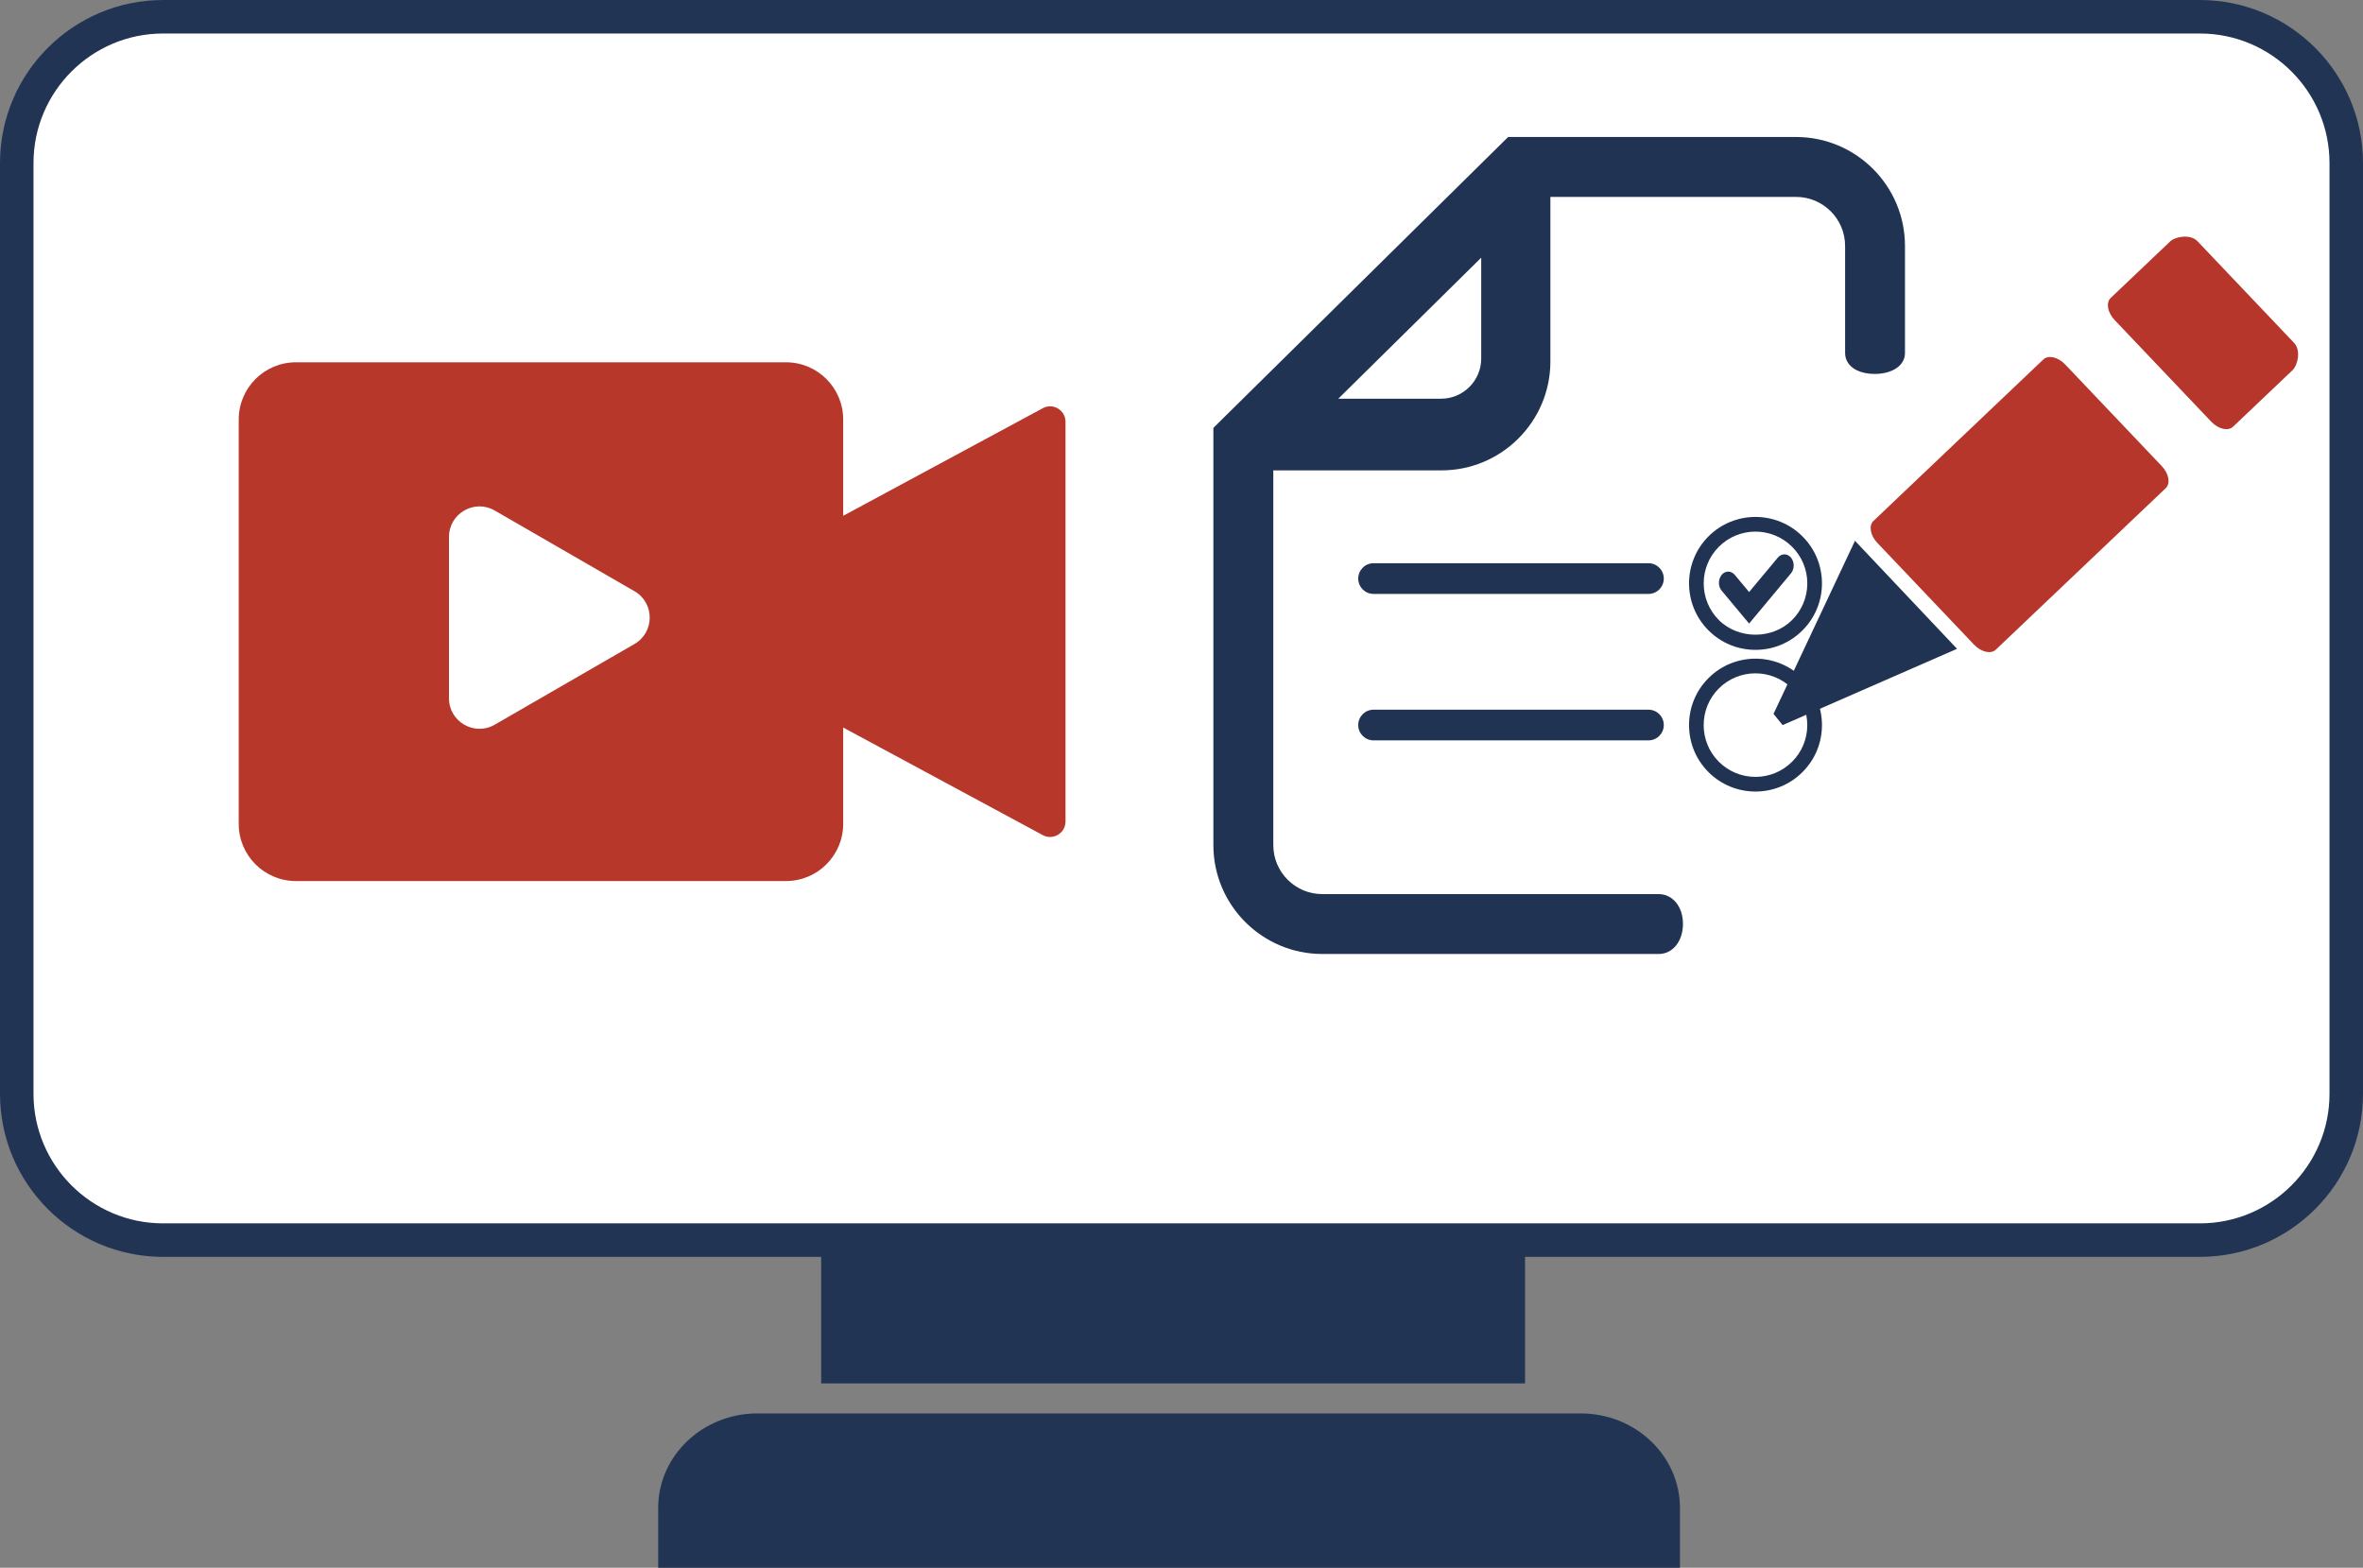
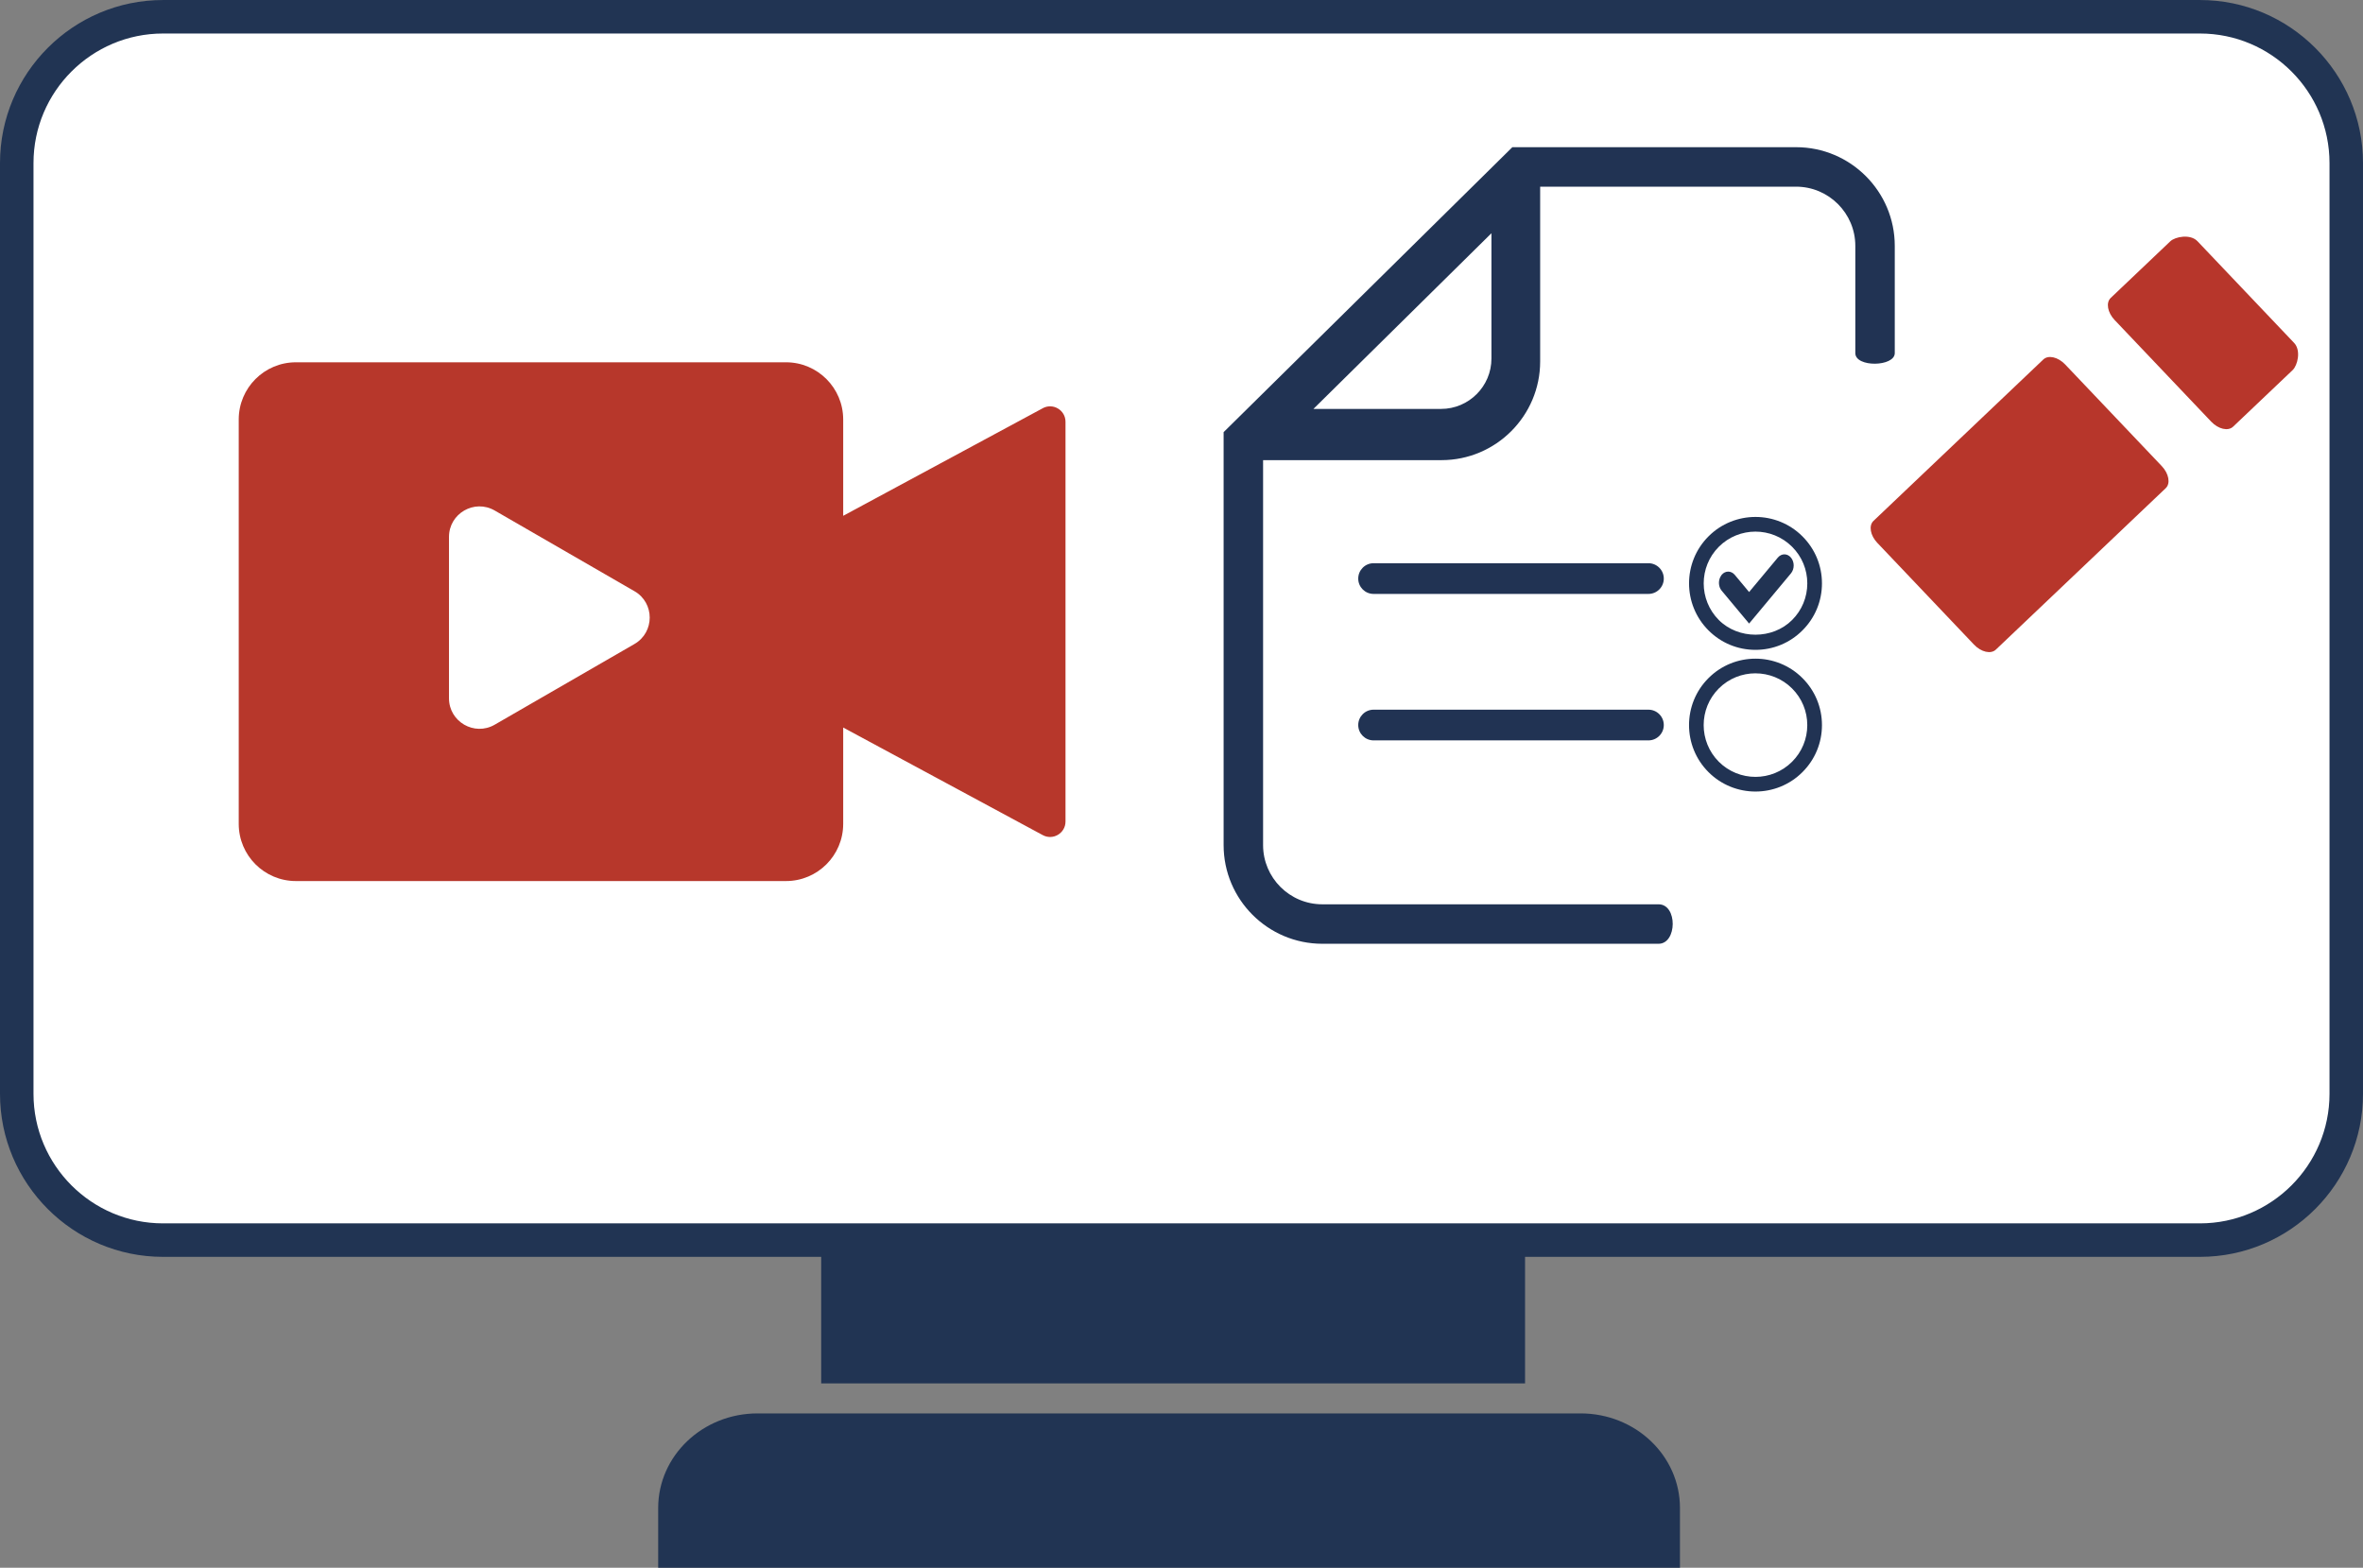
<svg xmlns="http://www.w3.org/2000/svg" id="uuid-c9ba15cc-9547-46d3-ae2c-94345ad1b946" width="4.621cm" height="3.066cm" viewBox="0 0 130.995 86.912">
  <rect x="0" y="0" width="130.995" height="86.912" fill="#808080" stroke="none" />
  <defs>
    <style>.uuid-7974ba23-b2bd-4f54-b588-2ade557a53af{fill:none;}.uuid-367bc967-e69f-4104-a870-8696e382b03e{fill:#fff;}.uuid-094dc530-9e18-4deb-8931-0de485a31ddb{fill:#b7362b;}.uuid-c93d46e9-cb72-4789-bf43-b1cbc7f8e569{fill:#b7372b;}.uuid-f3d50c1b-7ac3-439a-ae48-9ea6d10a821c{fill:#213353;}.uuid-585b702a-7058-480d-b719-e1232a0d3fcb{fill:#213453;}.uuid-4f304dcd-d6bc-4ad4-93e8-0f568202b6d3{clip-path:url(#uuid-93b0e98f-52a8-4983-b0d9-b78b331e1598);}</style>
    <clipPath id="uuid-93b0e98f-52a8-4983-b0d9-b78b331e1598">
      <rect class="uuid-7974ba23-b2bd-4f54-b588-2ade557a53af" x="67.266" y="7.593" width="60.132" height="45.295" />
    </clipPath>
  </defs>
  <path class="uuid-585b702a-7058-480d-b719-e1232a0d3fcb" d="m87.624,78.357h-45.63c-3.041,0-5.507,2.346-5.507,5.243v3.312h56.643v-3.312c0-2.896-2.464-5.243-5.507-5.243" />
  <path class="uuid-367bc967-e69f-4104-a870-8696e382b03e" d="m121.956,68.75H9.039c-4.461,0-8.11-3.65-8.11-8.11V9.039C.928,4.579,4.578.929,9.039.929h112.917c4.46,0,8.11,3.65,8.11,8.11v51.6c0,4.461-3.65,8.11-8.11,8.11" />
  <path class="uuid-585b702a-7058-480d-b719-e1232a0d3fcb" d="m121.956,69.678H9.039c-4.984,0-9.039-4.055-9.039-9.039V9.039C0,4.055,4.055,0,9.039,0h112.917c4.984,0,9.039,4.055,9.039,9.039v51.6c0,4.984-4.055,9.039-9.039,9.039ZM9.039,1.857c-3.96,0-7.182,3.222-7.182,7.182v51.6c0,3.96,3.222,7.182,7.182,7.182h112.917c3.96,0,7.182-3.222,7.182-7.182V9.039c0-3.96-3.222-7.182-7.182-7.182H9.039Z" />
  <rect class="uuid-585b702a-7058-480d-b719-e1232a0d3fcb" x="45.523" y="69.369" width="39.02" height="7.324" />
  <path class="uuid-c93d46e9-cb72-4789-bf43-b1cbc7f8e569" d="m57.806,22.631l-11.063,5.964v-5.34c0-1.751-1.42-3.171-3.171-3.171h-27.168c-1.751,0-3.17,1.42-3.17,3.171v22.418c0,1.751,1.419,3.171,3.17,3.171h27.168c1.751,0,3.171-1.42,3.171-3.171v-5.34l11.063,5.964c.57.308,1.261-.106,1.261-.753v-22.161c0-.647-.691-1.061-1.261-.753" />
  <path class="uuid-367bc967-e69f-4104-a870-8696e382b03e" d="m35.172,32.775l-7.747-4.473c-1.127-.651-2.535.163-2.535,1.464v8.945c0,1.301,1.408,2.115,2.535,1.464l7.747-4.473c1.127-.651,1.127-2.278,0-2.928" />
-   <polygon class="uuid-f3d50c1b-7ac3-439a-ae48-9ea6d10a821c" points="102.832 29.979 108.49 35.968 98.822 40.197 98.316 39.577 102.832 29.979" />
  <g class="uuid-4f304dcd-d6bc-4ad4-93e8-0f568202b6d3">
    <path class="uuid-094dc530-9e18-4deb-8931-0de485a31ddb" d="m104.074,30.099c-.395-.414-.491-.962-.216-1.222l9.416-8.95c.275-.262.817-.136,1.212.279l5.356,5.636c.393.415.491.962.216,1.222l-9.417,8.95c-.275.262-.816.137-1.21-.278l-5.356-5.637Z" />
    <path class="uuid-094dc530-9e18-4deb-8931-0de485a31ddb" d="m117.225,17.74c-.393-.415-.491-.963-.216-1.224l3.304-3.14c.275-.26,1.114-.418,1.507-.003l5.356,5.636c.395.415.194,1.246-.08,1.506l-3.304,3.14c-.275.26-.816.136-1.21-.278l-5.356-5.637Z" />
    <path class="uuid-367bc967-e69f-4104-a870-8696e382b03e" d="m91.383,41.327h-15.239c-.626,0-1.133-.507-1.133-1.133s.507-1.134,1.133-1.134h15.239c.626,0,1.133.509,1.133,1.134s-.507,1.133-1.133,1.133" />
    <path class="uuid-f3d50c1b-7ac3-439a-ae48-9ea6d10a821c" d="m91.383,33.208h-15.239c-.626,0-1.133-.507-1.133-1.133s.507-1.134,1.133-1.134h15.239c.626,0,1.133.507,1.133,1.134s-.507,1.133-1.133,1.133" />
    <path class="uuid-f3d50c1b-7ac3-439a-ae48-9ea6d10a821c" d="m83.838,8.159h15.73c3.017,0,5.47,2.454,5.47,5.472v5.944c0,.76-2.187.807-2.187,0v-5.944c0-1.811-1.474-3.283-3.285-3.283h-14.186v9.689c0,3.017-2.454,5.472-5.47,5.472h-9.89v21.342c0,1.81,1.472,3.282,3.282,3.282h18.642c1.06,0,1.031,2.188,0,2.188h-18.642c-3.016,0-5.47-2.454-5.47-5.47v-22.894l16.006-15.797Zm-3.951,14.51c1.539,0,2.792-1.253,2.792-2.792v-6.947l-9.868,9.739h7.075Z" />
    <path class="uuid-f3d50c1b-7ac3-439a-ae48-9ea6d10a821c" d="m95.419,31.901c.007-.01.013-.022.022-.032.2-.241.526-.241.728,0l.794.952,1.592-1.909c.202-.241.528-.241.728,0,.202.241.202.632,0,.874l-.792.95-1.528,1.832-.729-.873-.794-.952c-.193-.231-.197-.599-.02-.842" />
    <path class="uuid-f3d50c1b-7ac3-439a-ae48-9ea6d10a821c" d="m91.383,41.327h-15.239c-.626,0-1.133-.507-1.133-1.133s.507-1.134,1.133-1.134h15.239c.626,0,1.133.509,1.133,1.134s-.507,1.133-1.133,1.133" />
    <path class="uuid-367bc967-e69f-4104-a870-8696e382b03e" d="m91.384,41.611h-15.239c-.78,0-1.416-.636-1.416-1.417s.636-1.417,1.416-1.417h15.239c.78,0,1.416.636,1.416,1.417s-.636,1.417-1.416,1.417Zm-15.239-2.268c-.469,0-.85.382-.85.851s.381.851.85.851h15.239c.469,0,.85-.382.85-.851s-.381-.851-.85-.851h-15.239Z" />
    <path class="uuid-367bc967-e69f-4104-a870-8696e382b03e" d="m91.384,33.49h-15.239c-.78,0-1.416-.635-1.416-1.416s.636-1.417,1.416-1.417h15.239c.78,0,1.416.636,1.416,1.417s-.636,1.416-1.416,1.416Zm-15.239-2.267c-.469,0-.85.382-.85.852s.381.85.85.85h15.239c.469,0,.85-.381.85-.85s-.381-.852-.85-.852h-15.239Z" />
-     <path class="uuid-f3d50c1b-7ac3-439a-ae48-9ea6d10a821c" d="m91.944,52.887h-18.642c-3.329,0-6.037-2.708-6.037-6.036v-23.131l16.34-16.126h15.963c3.328,0,6.036,2.708,6.036,6.038v5.944c0,.68-.692,1.154-1.685,1.154-.366,0-.716-.072-.983-.202-.414-.201-.651-.548-.651-.952v-5.944c0-1.498-1.22-2.717-2.719-2.717h-13.619v9.123c0,3.33-2.708,6.038-6.037,6.038h-9.323v20.776c0,1.497,1.219,2.715,2.716,2.715h18.642c.782,0,1.351.693,1.351,1.649,0,.969-.568,1.672-1.351,1.672Zm-23.546-28.694v22.658c0,2.704,2.2,4.903,4.904,4.903h18.642c.111,0,.217-.262.217-.539,0-.244-.089-.517-.217-.517h-18.642c-2.122,0-3.849-1.726-3.849-3.848v-21.909h10.456c2.704,0,4.904-2.201,4.904-4.905v-10.256h14.752c2.124,0,3.852,1.727,3.852,3.85v5.874c.21.13.838.122,1.054-.013v-5.861c0-2.705-2.199-4.905-4.903-4.905h-15.498l-15.672,15.467Zm11.488-.957h-8.455l11.813-11.66v8.302c0,1.852-1.507,3.358-3.358,3.358Zm-5.695-1.133h5.695c1.228,0,2.226-.999,2.226-2.226v-5.592l-7.921,7.817Z" />
    <path class="uuid-f3d50c1b-7ac3-439a-ae48-9ea6d10a821c" d="m97.316,43.881c-.943,0-1.888-.359-2.605-1.078-1.437-1.437-1.437-3.774,0-5.21,1.435-1.437,3.774-1.438,5.211,0,.696.695,1.08,1.621,1.08,2.605s-.384,1.91-1.08,2.605h0c-.718.719-1.662,1.078-2.605,1.078Zm0-6.554c-.736,0-1.472.28-2.032.84-1.119,1.119-1.119,2.941,0,4.062,1.121,1.119,2.941,1.119,4.062,0h0c.543-.543.842-1.264.842-2.031s-.299-1.488-.842-2.031c-.56-.559-1.296-.839-2.03-.839Zm0-1.301c-.984,0-1.91-.383-2.605-1.08-1.436-1.437-1.436-3.773,0-5.21,1.436-1.438,3.775-1.437,5.211,0,.696.695,1.08,1.621,1.08,2.605s-.384,1.91-1.08,2.605h0c-.695.696-1.621,1.08-2.605,1.08Zm0-6.555c-.735,0-1.471.28-2.031.84-1.118,1.119-1.118,2.941,0,4.061,1.086,1.085,2.977,1.085,4.062,0h0c.543-.542.842-1.264.842-2.031s-.299-1.488-.842-2.03c-.561-.56-1.296-.84-2.031-.84Z" />
  </g>
</svg>